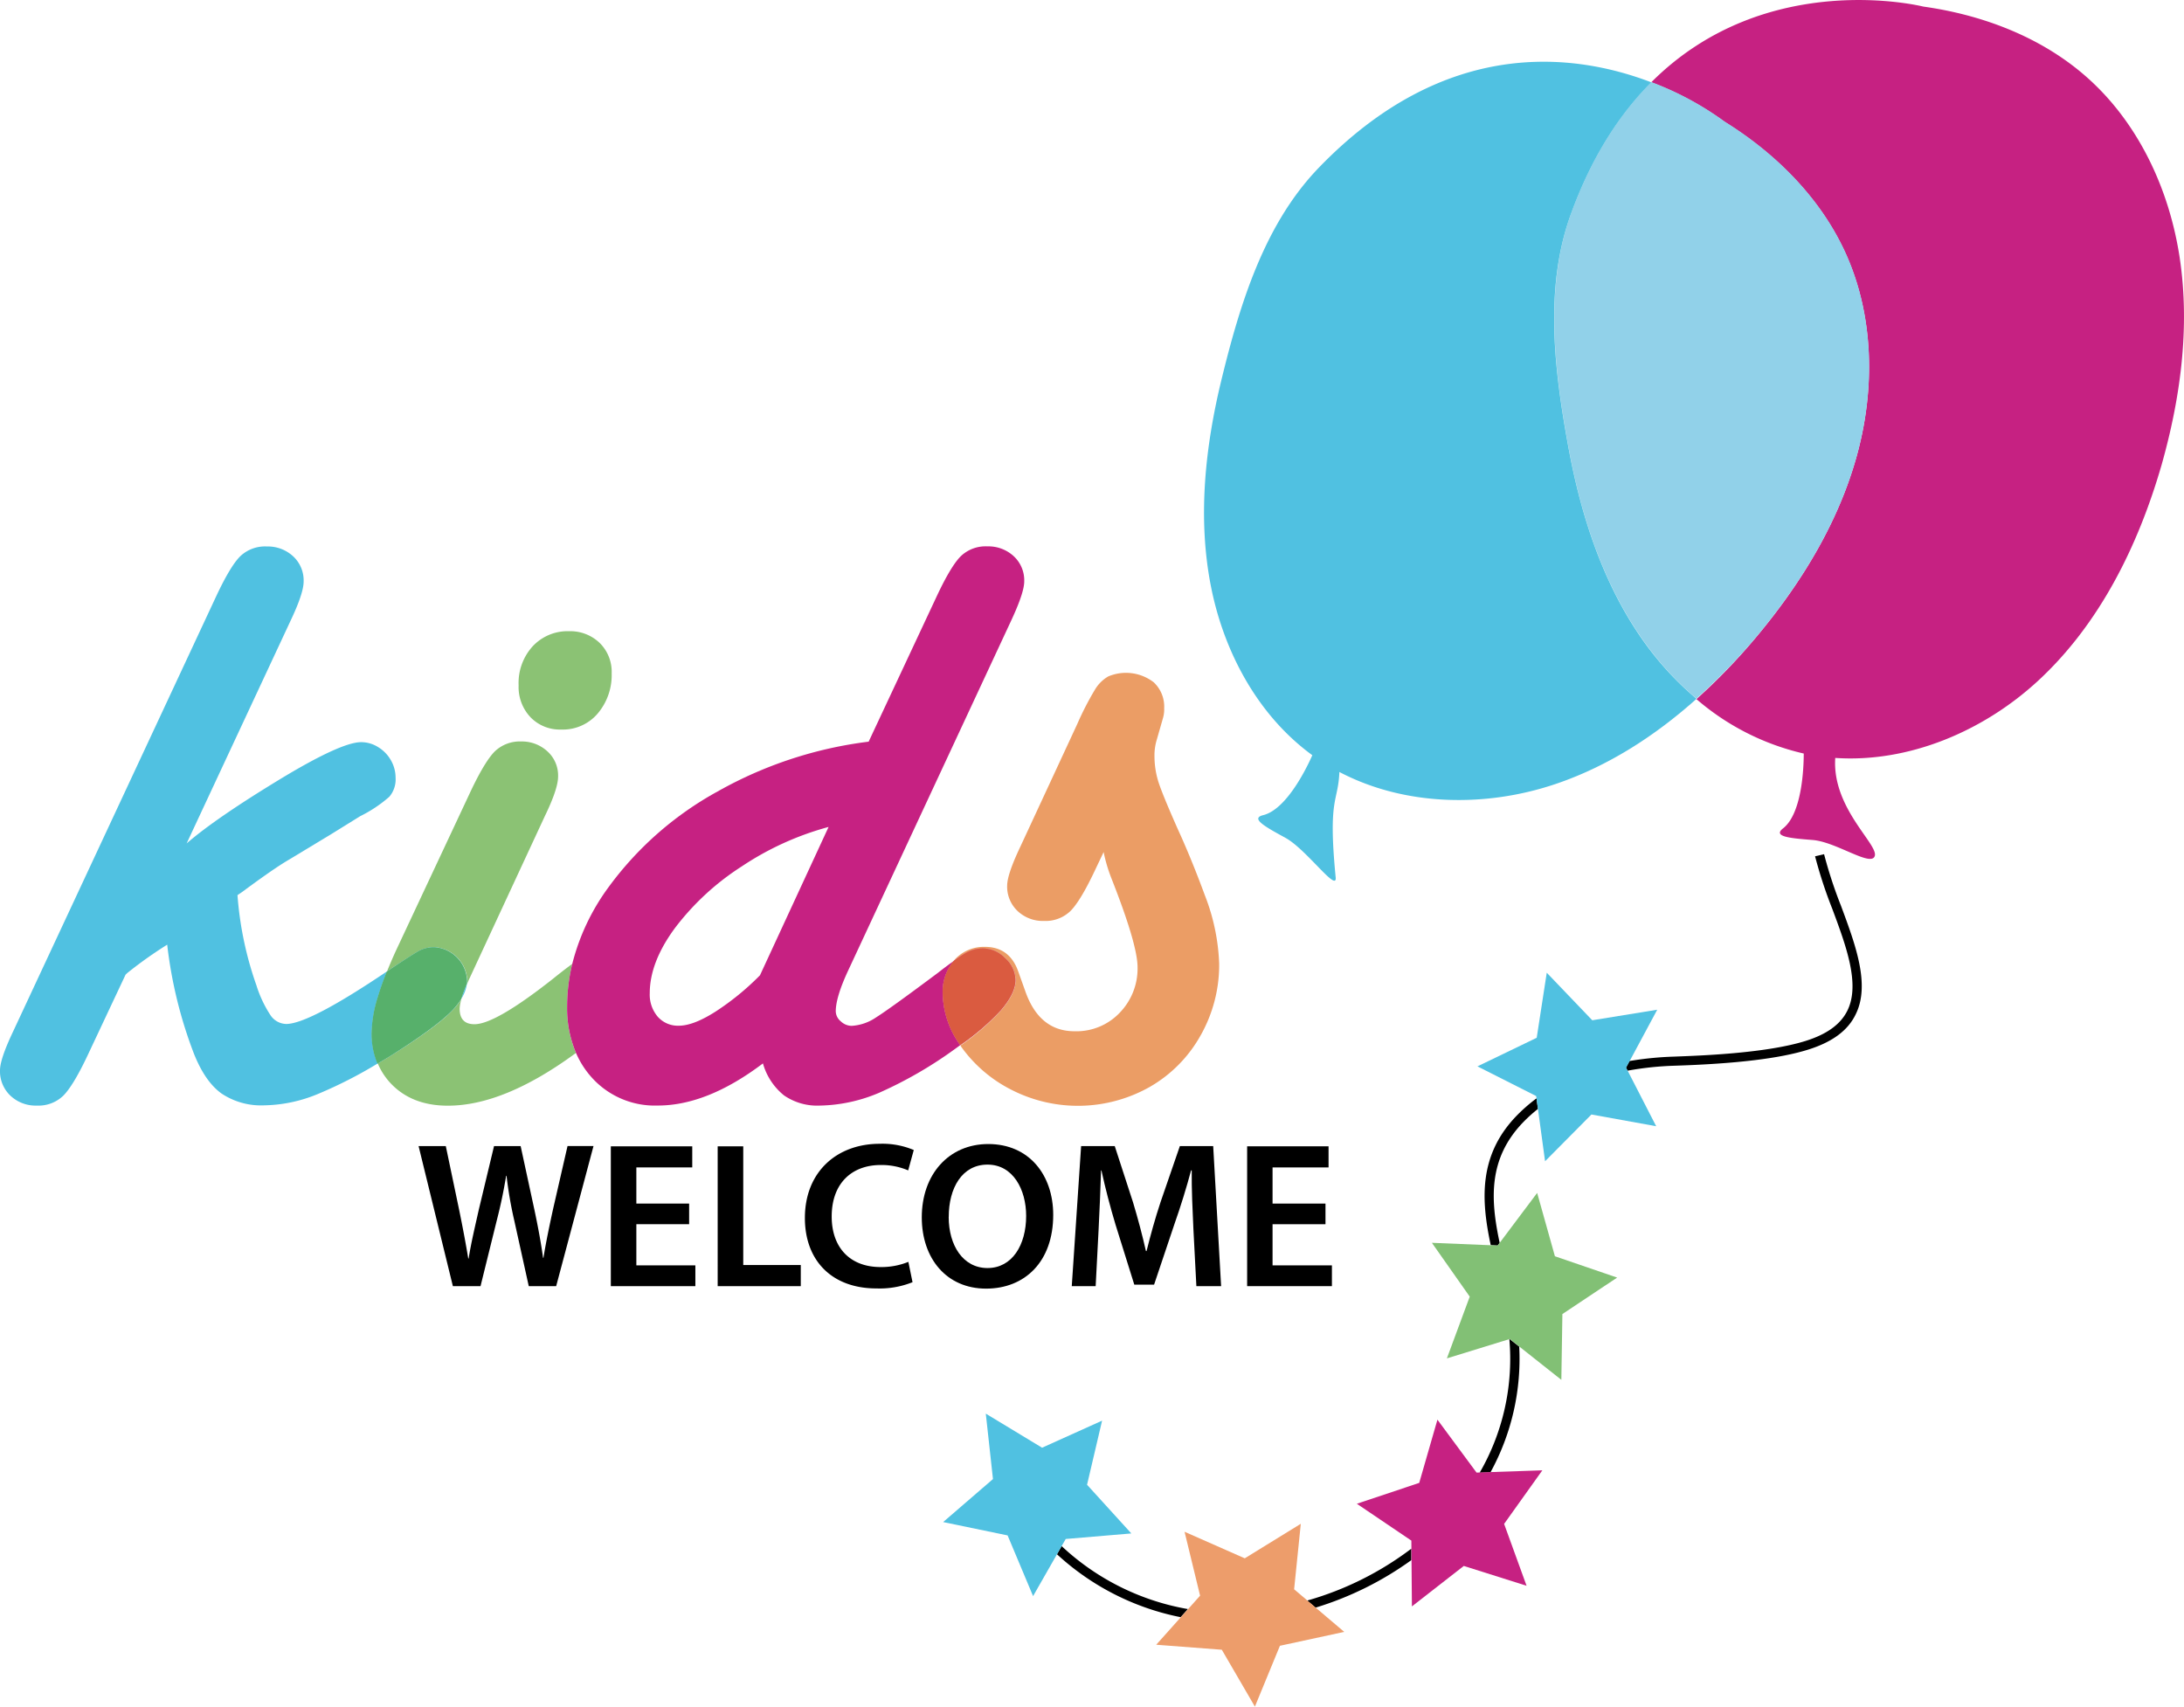
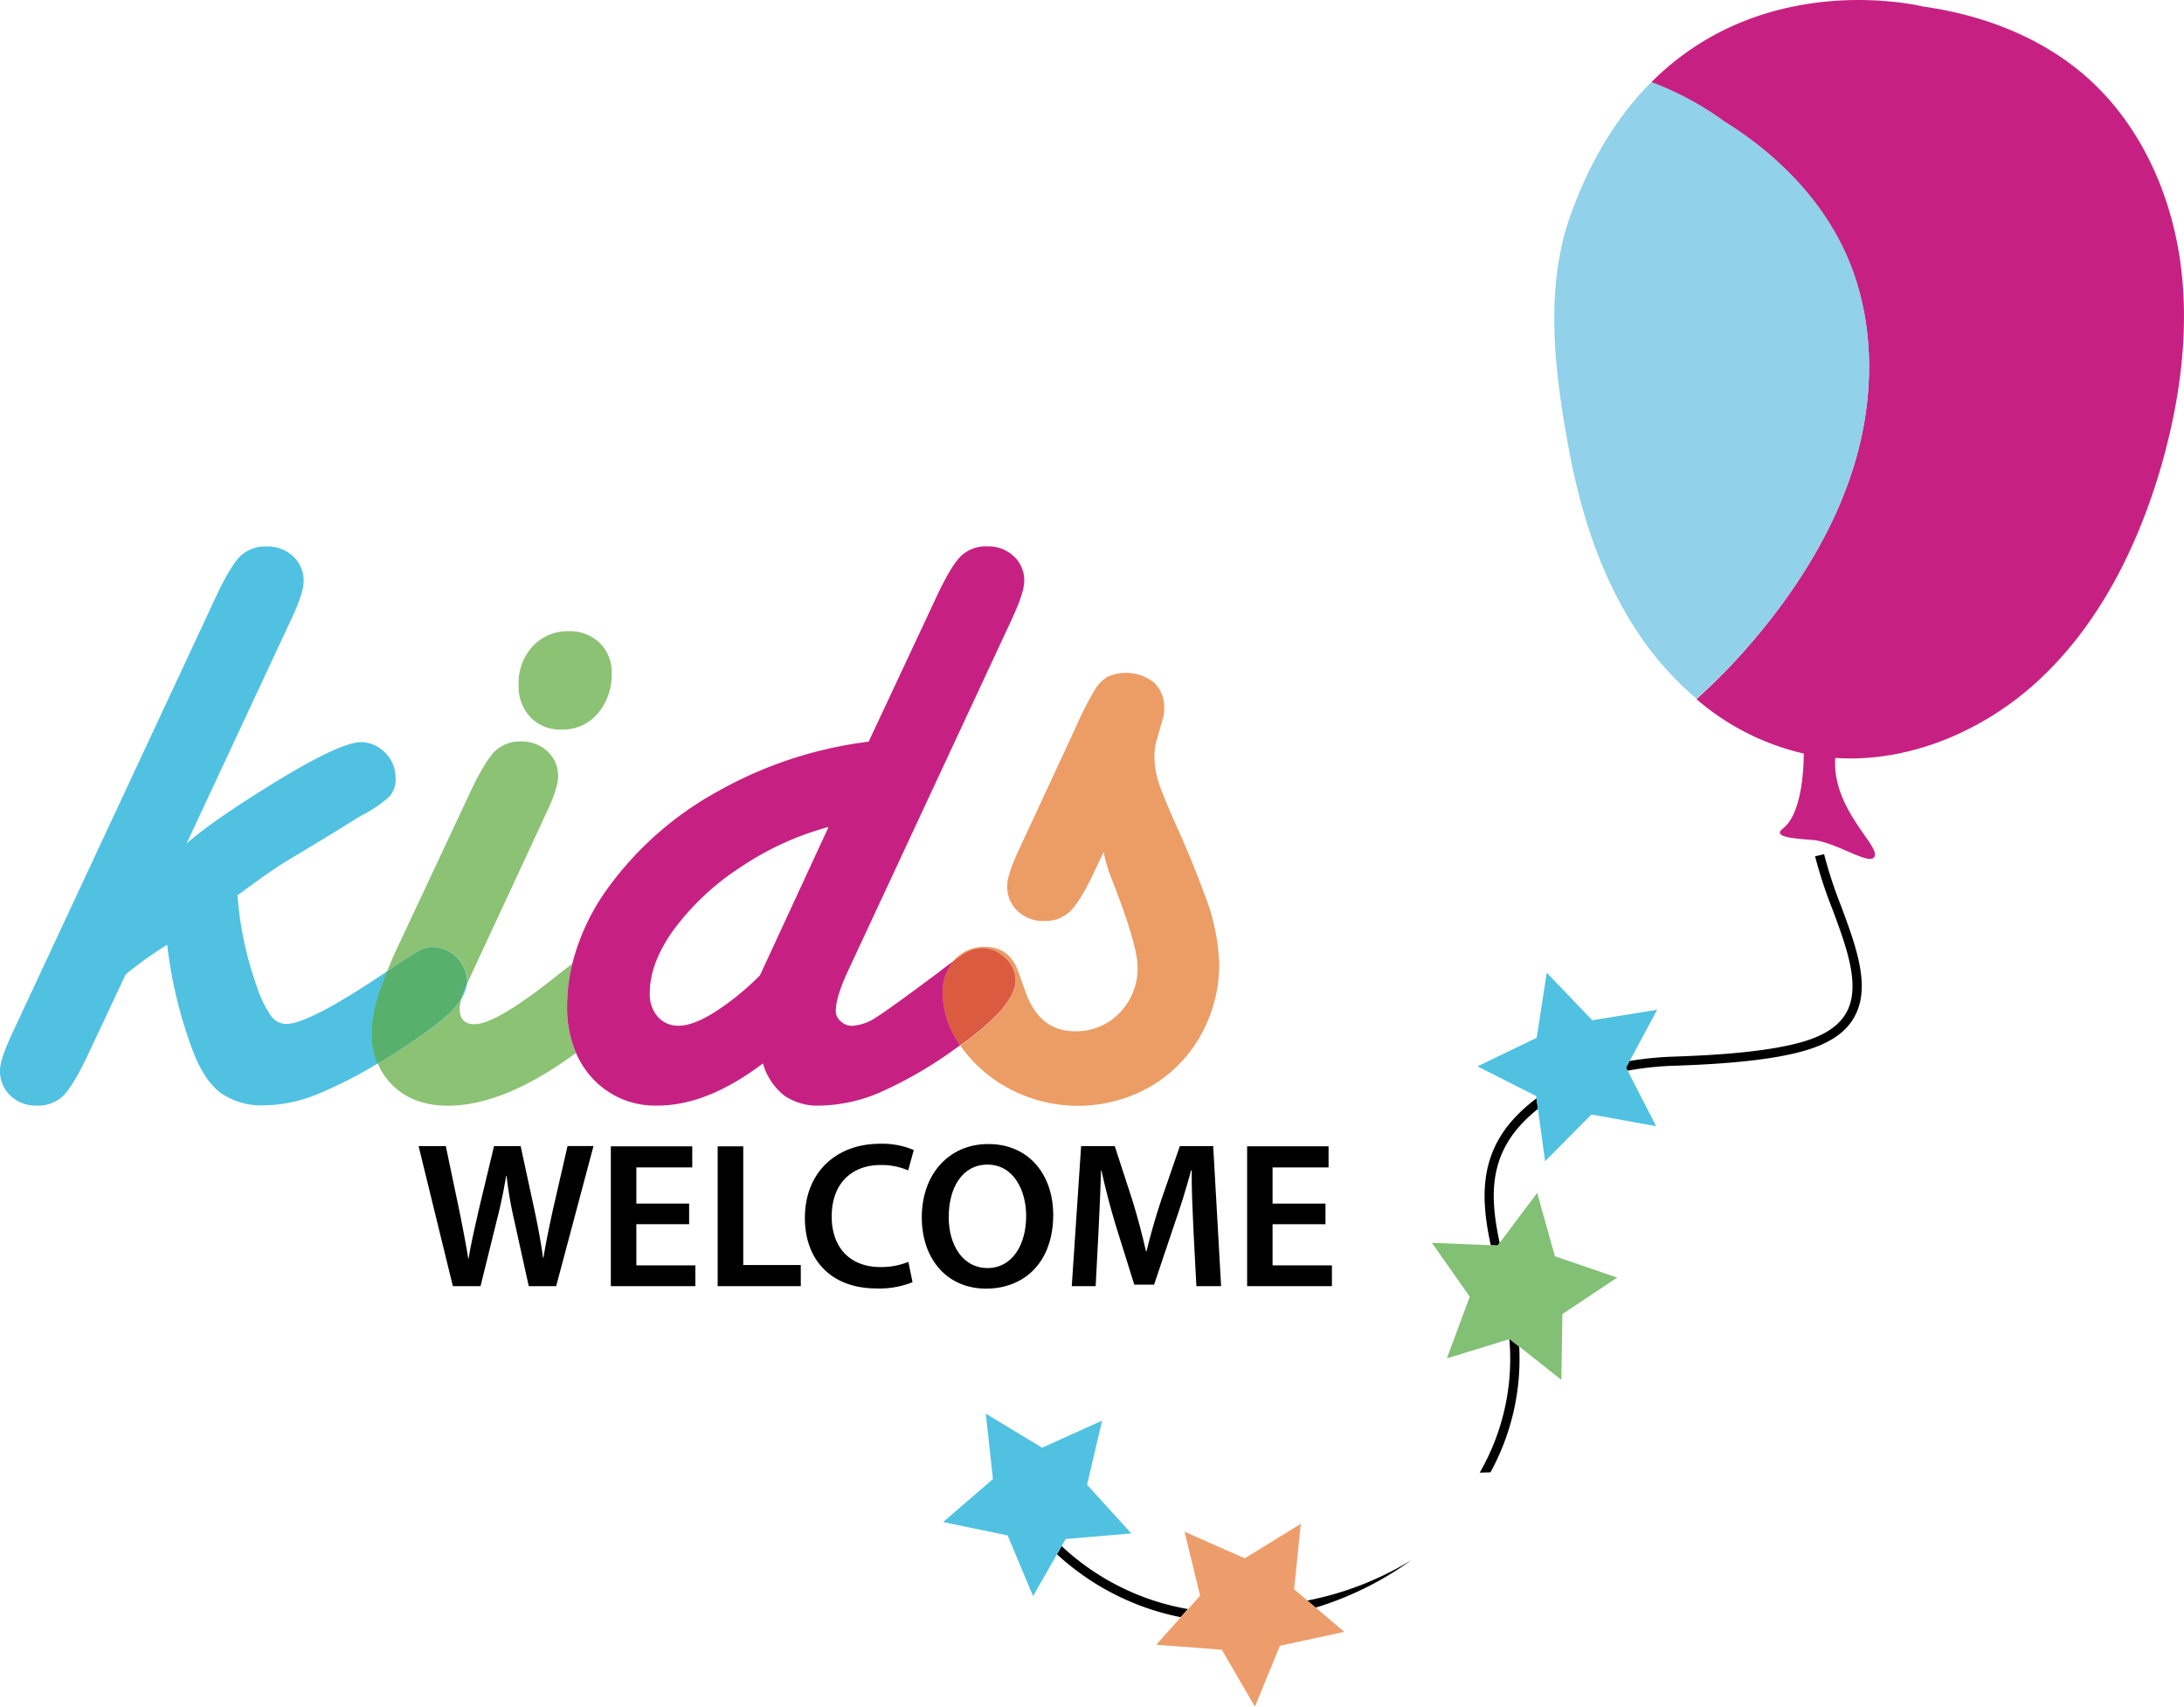
<svg xmlns="http://www.w3.org/2000/svg" id="Ebene_1" data-name="Ebene 1" viewBox="0 0 441.5 345">
  <defs>
    <style>.cls-1{fill:none;}.cls-2{fill:#50c1e1;}.cls-3{fill:#5aa939;}.cls-3,.cls-5{opacity:0.7;}.cls-4{fill:#c62182;}.cls-5{fill:#e37424;}.cls-6{fill:#91d1e9;}.cls-7{fill:#ed9d6b;}.cls-8{fill:#82c075;}</style>
  </defs>
  <title>Logo_KidsWelcome</title>
  <path d="M297.3,384l-6.93-28.31h5.5l2.69,12.85c0.71,3.45,1.39,7.06,1.85,9.87h0.08c0.46-3,1.26-6.34,2.06-9.91l3.07-12.81H311l2.81,13c0.71,3.36,1.3,6.51,1.72,9.58h0.08c0.5-3.11,1.18-6.34,1.93-9.79l2.94-12.81h5.25L318.18,384h-5.54l-2.94-13.31a81,81,0,0,1-1.55-9h-0.08c-0.5,3-1.05,5.75-1.89,9L302.89,384H297.3Z" transform="translate(-205.75 -124)" />
  <path d="M345.06,371.48H334.39v8.32h11.93V384H329.23V355.73h16.46V360h-11.3v7.31h10.67v4.2Z" transform="translate(-205.75 -124)" />
  <path d="M350.86,355.73H356v24h11.63V384h-16.8V355.73Z" transform="translate(-205.75 -124)" />
  <path d="M390.22,383.2a17.86,17.86,0,0,1-7.31,1.26c-9,0-14.45-5.63-14.45-14.24,0-9.33,6.47-15,15.12-15a16.27,16.27,0,0,1,6.89,1.26l-1.13,4.12a13.73,13.73,0,0,0-5.55-1.09c-5.75,0-9.91,3.61-9.91,10.42,0,6.21,3.65,10.21,9.87,10.21a14.47,14.47,0,0,0,5.63-1.05Z" transform="translate(-205.75 -124)" />
  <path d="M418.66,369.59c0,9.49-5.75,14.91-13.57,14.91-8,0-13-6.09-13-14.41,0-8.69,5.46-14.82,13.44-14.82C413.79,355.27,418.66,361.53,418.66,369.59Zm-21.13.42c0,5.75,2.9,10.33,7.85,10.33s7.81-4.62,7.81-10.54c0-5.33-2.65-10.37-7.81-10.37S397.54,364.18,397.54,370Z" transform="translate(-205.75 -124)" />
  <path d="M447,372.49c-0.17-3.65-.38-8.07-0.34-11.89h-0.13c-0.92,3.45-2.1,7.27-3.36,10.84l-4.12,12.26h-4l-3.78-12.09c-1.09-3.61-2.1-7.48-2.86-11h-0.08c-0.13,3.7-.29,8.19-0.5,12.05L427.24,384h-4.83l1.89-28.31h6.8l3.7,11.38c1,3.32,1.89,6.68,2.6,9.83h0.13c0.76-3.07,1.72-6.55,2.82-9.87l3.91-11.34H451L452.6,384h-5Z" transform="translate(-205.75 -124)" />
  <path d="M473.7,371.48H463v8.32H475V384H457.86V355.73h16.46V360H463v7.31H473.7v4.2Z" transform="translate(-205.75 -124)" />
  <path class="cls-1" d="M342.23,311.6q-5.1,6.91-5.09,13.18a6.87,6.87,0,0,0,1.62,4.75,5.43,5.43,0,0,0,4.26,1.81q2.94,0,7.4-2.84a53.46,53.46,0,0,0,9-7.35l13.91-30a59.55,59.55,0,0,0-17.59,8A52.32,52.32,0,0,0,342.23,311.6Z" transform="translate(-205.75 -124)" />
  <path class="cls-2" d="M300.15,322.85a25.73,25.73,0,0,0-1.15,3.06A7.65,7.65,0,0,0,300.15,322.85Z" transform="translate(-205.75 -124)" />
  <path class="cls-2" d="M282.17,325.47c0.48-1.6,1.1-3.31,1.81-5.1Q268.31,330.94,263.65,331a3.92,3.92,0,0,1-3.18-1.71,23.91,23.91,0,0,1-2.89-6.12,70,70,0,0,1-3.82-18.22l0.88-.59q6.47-4.8,9.5-6.56l8.43-5.09,6-3.72a27,27,0,0,0,5.88-3.92,5.4,5.4,0,0,0,1.27-3.82,7.12,7.12,0,0,0-.93-3.53,7.34,7.34,0,0,0-2.6-2.69,6.45,6.45,0,0,0-3.43-1q-3.92,0-15.68,7.05-13.62,8.23-19.6,13.42l21-45q2.65-5.58,2.65-7.94a6.64,6.64,0,0,0-2.11-5.09,7.54,7.54,0,0,0-5.34-2,7.26,7.26,0,0,0-5.29,1.91q-2,1.91-4.9,8.08L208.4,332.52q-2.65,5.58-2.65,7.84a6.8,6.8,0,0,0,2.11,5.14,7.43,7.43,0,0,0,5.34,2,7.22,7.22,0,0,0,5.34-2q2-2,4.85-8l7.74-16.46,0.29-.29a83.86,83.86,0,0,1,8.13-5.78,90,90,0,0,0,5.39,22q2.25,5.68,5.58,8.08a14.41,14.41,0,0,0,8.62,2.4,29.48,29.48,0,0,0,10.88-2.3A89.58,89.58,0,0,0,282.08,339a15.58,15.58,0,0,1-1.19-6.16A26,26,0,0,1,282.17,325.47Z" transform="translate(-205.75 -124)" />
  <path class="cls-3" d="M321.44,318.85q-1.72,1.25-4,3.09-11.56,9.11-15.77,9.11-3,0-3-3.14a7.83,7.83,0,0,1,.37-2,14.7,14.7,0,0,1-2.23,2.74q-3.43,3.38-12.25,8.87c-0.85.52-1.63,1-2.44,1.46a13.52,13.52,0,0,0,3,4.42q4.21,4.12,11.17,4.12,11.38,0,25.89-10.66a23.21,23.21,0,0,1-1.79-9.33A36.78,36.78,0,0,1,321.44,318.85Z" transform="translate(-205.75 -124)" />
  <path class="cls-3" d="M290.7,316.11a6.28,6.28,0,0,1,2.84-.64,7.06,7.06,0,0,1,6.66,6.66,5.86,5.86,0,0,1,0,.71c0.15-.33.27-0.65,0.44-1l15.28-32.92q2.65-5.48,2.65-7.94a6.57,6.57,0,0,0-2.16-5.09,7.59,7.59,0,0,0-5.29-2,7.32,7.32,0,0,0-5.34,2q-2,2-4.85,8L285.8,316.16c-0.67,1.46-1.27,2.86-1.81,4.21l0.44-.29Q289.42,316.75,290.7,316.11Z" transform="translate(-205.75 -124)" />
  <path class="cls-3" d="M319.21,271.48a9.23,9.23,0,0,0,7.4-3.28,12,12,0,0,0,2.79-8.08,8.17,8.17,0,0,0-2.45-6.17,8.56,8.56,0,0,0-6.17-2.35,9.65,9.65,0,0,0-7.3,3,11,11,0,0,0-2.89,7.94A8.88,8.88,0,0,0,313,269,8.24,8.24,0,0,0,319.21,271.48Z" transform="translate(-205.75 -124)" />
  <path class="cls-2" d="M296.77,328.65a14.7,14.7,0,0,0,2.23-2.74,25.73,25.73,0,0,1,1.15-3.06,5.86,5.86,0,0,0,0-.71,7.06,7.06,0,0,0-6.66-6.66,6.28,6.28,0,0,0-2.84.64q-1.27.64-6.27,4l-0.44.29c-0.72,1.79-1.33,3.5-1.81,5.1a26,26,0,0,0-1.27,7.35,15.58,15.58,0,0,0,1.19,6.16c0.81-.48,1.59-0.94,2.44-1.46Q293.34,332,296.77,328.65Z" transform="translate(-205.75 -124)" />
  <path class="cls-4" d="M398.59,318.24c-0.92.65-2,1.45-3.25,2.43q-9.7,7.25-12.49,9a9.76,9.76,0,0,1-4.95,1.71,3.24,3.24,0,0,1-2.2-.93,2.7,2.7,0,0,1-1-2q0-2.84,2.45-8.13l33-70.84q2.65-5.68,2.65-7.94a6.65,6.65,0,0,0-2.11-5.09,7.54,7.54,0,0,0-5.34-2,7.25,7.25,0,0,0-5.29,1.91q-2,1.91-4.9,8.08l-13.81,29.49A82.76,82.76,0,0,0,350.81,284a67.56,67.56,0,0,0-22.19,19.55,44.5,44.5,0,0,0-7.18,15.28,36.78,36.78,0,0,0-1.05,8.67,23.21,23.21,0,0,0,1.79,9.33,18.17,18.17,0,0,0,3.31,5.12,17.14,17.14,0,0,0,13.23,5.54q10,0,21.26-8.52a12.73,12.73,0,0,0,4.26,6.47,11.83,11.83,0,0,0,7.2,2.06,32,32,0,0,0,12.05-2.6A83.69,83.69,0,0,0,398.87,336c0.36-.25.66-0.48,1-0.73a18.34,18.34,0,0,1-3.54-10.54A9.53,9.53,0,0,1,398.59,318.24Zm-39.21,2.92a53.46,53.46,0,0,1-9,7.35q-4.46,2.84-7.4,2.84a5.43,5.43,0,0,1-4.26-1.81,6.87,6.87,0,0,1-1.62-4.75q0-6.27,5.09-13.18a52.32,52.32,0,0,1,13.47-12.44,59.55,59.55,0,0,1,17.59-8Z" transform="translate(-205.75 -124)" />
  <path class="cls-5" d="M449.32,305q-2.75-7.45-5.49-13.42-3-6.76-3.87-9.41a17.49,17.49,0,0,1-.83-5.29,10.84,10.84,0,0,1,.49-3.43l1.18-4.12a6.32,6.32,0,0,0,.29-2.16,6.73,6.73,0,0,0-2.11-5.24,9.19,9.19,0,0,0-9.21-1.18,7.53,7.53,0,0,0-2.69,2.69,60.19,60.19,0,0,0-3.53,6.86L412,295.19q-2.65,5.58-2.65,7.84a6.79,6.79,0,0,0,2.11,5.14,7.42,7.42,0,0,0,5.34,2,7.22,7.22,0,0,0,5.34-2q2-2,4.85-8l1.86-3.92a31.73,31.73,0,0,0,1.57,5.29q5.29,13.42,5.29,18a12.83,12.83,0,0,1-3.58,9.16,12.06,12.06,0,0,1-9.16,3.77q-7.05,0-9.9-7.94l-1.47-4.12q-1.76-5-6.76-5a8,8,0,0,0-6.12,2.6c0,0.05-.08.12-0.13,0.17A25.67,25.67,0,0,1,401,316.7a7.23,7.23,0,0,1,3.48-.93,6.42,6.42,0,0,1,4.51,2,6,6,0,0,1,2.06,4.41q0,2.65-2.94,6.07a48.4,48.4,0,0,1-8.21,7.11c0.11,0.16.21,0.32,0.33,0.48a27.94,27.94,0,0,0,10.09,8.52,29.52,29.52,0,0,0,27.78-.59,27.35,27.35,0,0,0,10.34-10.43,28.94,28.94,0,0,0,3.77-14.5A42,42,0,0,0,449.32,305Z" transform="translate(-205.75 -124)" />
  <path class="cls-4" d="M408.08,328.21q2.94-3.43,2.94-6.07a6,6,0,0,0-2.06-4.41,6.42,6.42,0,0,0-4.51-2,7.23,7.23,0,0,0-3.48.93,25.67,25.67,0,0,0-2.38,1.54,9.53,9.53,0,0,0-2.27,6.54,18.34,18.34,0,0,0,3.54,10.54A48.4,48.4,0,0,0,408.08,328.21Z" transform="translate(-205.75 -124)" />
  <path class="cls-5" d="M408.08,328.21q2.94-3.43,2.94-6.07a6,6,0,0,0-2.06-4.41,6.42,6.42,0,0,0-4.51-2,7.23,7.23,0,0,0-3.48.93,25.67,25.67,0,0,0-2.38,1.54,9.53,9.53,0,0,0-2.27,6.54,18.34,18.34,0,0,0,3.54,10.54A48.4,48.4,0,0,0,408.08,328.21Z" transform="translate(-205.75 -124)" />
  <path class="cls-4" d="M584.75,296.9" transform="translate(-205.75 -124)" />
  <path class="cls-4" d="M646.4,176.24c-2.07-13.91-8.36-27.46-18.92-36.74-9.1-8-20.92-12.49-32.93-14.17,0,0-31.74-8-55,15.31a61.87,61.87,0,0,1,14.84,8c10.29,6.41,19.27,15.31,24.33,26.32,5.88,12.78,6.12,27.71,2.36,41.26s-11.3,25.82-20.33,36.6a121.53,121.53,0,0,1-12.06,12.51,50.41,50.41,0,0,0,21.69,11c0,3.24-.42,12.18-4.17,15.12-2.15,1.68,1.39,2,6,2.36,4.82,0.4,11.9,5.58,12.54,3.19s-8.68-9.72-8-19.78c14.84,1,29.91-5.38,40.95-15.55,12.48-11.5,20.28-27.32,25-43.62C646.56,204.43,648.47,190.15,646.4,176.24Z" transform="translate(-205.75 -124)" />
  <path class="cls-6" d="M560.77,252.77c9-10.78,16.57-23,20.33-36.6s3.51-28.48-2.36-41.26c-5.07-11-14-19.91-24.33-26.32a61.87,61.87,0,0,0-14.84-8c-6.28,6.3-11.95,14.86-16.2,26.51-5.47,15-3.4,31.82-.51,47.51,2.51,13.63,6.9,27.14,14.83,38.51a62.71,62.71,0,0,0,11,12.1A121.53,121.53,0,0,0,560.77,252.77Z" transform="translate(-205.75 -124)" />
-   <path class="cls-2" d="M537.68,253.17c-7.93-11.37-12.31-24.88-14.83-38.51-2.89-15.7-5-32.52.51-47.51,4.25-11.65,9.92-20.21,16.2-26.51-15.68-6-41.64-9.22-67.2,17.25-11.09,11.48-16,27.69-19.77,43.21-3.24,13.48-4.72,27.6-2.09,41.21,2.59,13.42,9.51,26.32,20.54,34.36-1.33,3-5.33,11-9.95,12.12-2.64.66,0.47,2.37,4.51,4.58,4.24,2.32,10.47,11.14,10.16,8-1.59-16.35.5-15.07,0.75-21.31,13.17,6.92,29.52,7.23,43.73,2.42,10.6-3.59,20.1-9.73,28.47-17.21A62.72,62.72,0,0,1,537.68,253.17Z" transform="translate(-205.75 -124)" />
  <path d="M510.87,394.71a46,46,0,0,1-6,27l2.18-.07a47.65,47.65,0,0,0,5.81-25.42l-1.88-1.49Z" transform="translate(-205.75 -124)" />
  <path d="M512.3,349.59c-7.72,8-7.13,17.09-5.19,26.14l1.4,0.06,0.4-.54c-1.87-8.75-2.36-17,4.74-24.37a30.39,30.39,0,0,1,3-2.71l-0.29-2.13A32.49,32.49,0,0,0,512.3,349.59Z" transform="translate(-205.75 -124)" />
  <path d="M420.36,436.55l-0.94,1.65a51.75,51.75,0,0,0,25,12.72l1.47-1.64A49.85,49.85,0,0,1,420.36,436.55Z" transform="translate(-205.75 -124)" />
  <path d="M577.91,307.11a90.19,90.19,0,0,1-3.42-10.43l-1.82.42a91.27,91.27,0,0,0,3.49,10.65c2.78,7.47,5.66,15.2,3.06,20.51-1.36,2.79-4.12,4.8-8.44,6.16-8.23,2.59-22.08,3-26.63,3.18a66.56,66.56,0,0,0-9,.89l-0.71,1.33,0.32,0.62a63.94,63.94,0,0,1,9.43-1c12.55-.4,21.43-1.47,27.13-3.27,4.83-1.52,8-3.85,9.56-7.12C583.86,323.06,580.84,315,577.91,307.11Z" transform="translate(-205.75 -124)" />
-   <path d="M470,447.56l1.69,1.43a65.76,65.76,0,0,0,19.36-9.6l0-2.32A63.56,63.56,0,0,1,470,447.56Z" transform="translate(-205.75 -124)" />
+   <path d="M470,447.56l1.69,1.43a65.76,65.76,0,0,0,19.36-9.6A63.56,63.56,0,0,1,470,447.56Z" transform="translate(-205.75 -124)" />
  <polygon class="cls-7" points="261.61 321.28 262.96 308.04 251.63 315.02 239.46 309.65 242.6 322.57 240.18 325.28 238.71 326.92 233.73 332.49 246.99 333.5 253.68 345 258.74 332.7 271.74 329.89 265.98 325 264.3 323.56 261.61 321.28" />
-   <polygon class="cls-4" points="298.49 297.69 290.58 286.99 286.9 299.77 274.29 303.99 285.31 311.44 285.32 313.08 285.34 315.4 285.42 324.74 295.91 316.56 308.6 320.57 304.06 308.06 311.79 297.23 301.27 297.59 299.08 297.67 298.49 297.69" />
  <polygon class="cls-2" points="215.44 311.11 228.7 309.99 219.75 300.15 222.79 287.19 210.66 292.66 199.28 285.77 200.73 299 190.66 307.69 203.69 310.39 208.84 322.66 213.67 314.2 214.61 312.55 215.44 311.11" />
  <polygon class="cls-8" points="301.36 251.73 289.46 251.24 297.11 262.12 292.49 274.6 305.12 270.71 305.2 270.68 307.08 272.17 315.63 278.94 315.84 265.64 326.91 258.27 314.33 253.96 310.74 241.15 303.16 251.25 302.75 251.79 301.36 251.73" />
  <polygon class="cls-2" points="329.43 214.51 335.01 204.12 321.88 206.25 312.68 196.64 310.65 209.79 298.67 215.57 310.54 221.57 310.61 222.05 310.9 224.18 312.34 234.75 321.71 225.3 334.8 227.67 329.04 216.46 328.71 215.84 329.43 214.51" />
  <path class="cls-3" d="M296.77,328.65a14.7,14.7,0,0,0,2.23-2.74,25.73,25.73,0,0,1,1.15-3.06,5.86,5.86,0,0,0,0-.71,7.06,7.06,0,0,0-6.66-6.66,6.28,6.28,0,0,0-2.84.64q-1.27.64-6.27,4l-0.44.29c-0.72,1.79-1.33,3.5-1.81,5.1a26,26,0,0,0-1.27,7.35,15.58,15.58,0,0,0,1.19,6.16c0.81-.48,1.59-0.94,2.44-1.46Q293.34,332,296.77,328.65Z" transform="translate(-205.75 -124)" />
</svg>